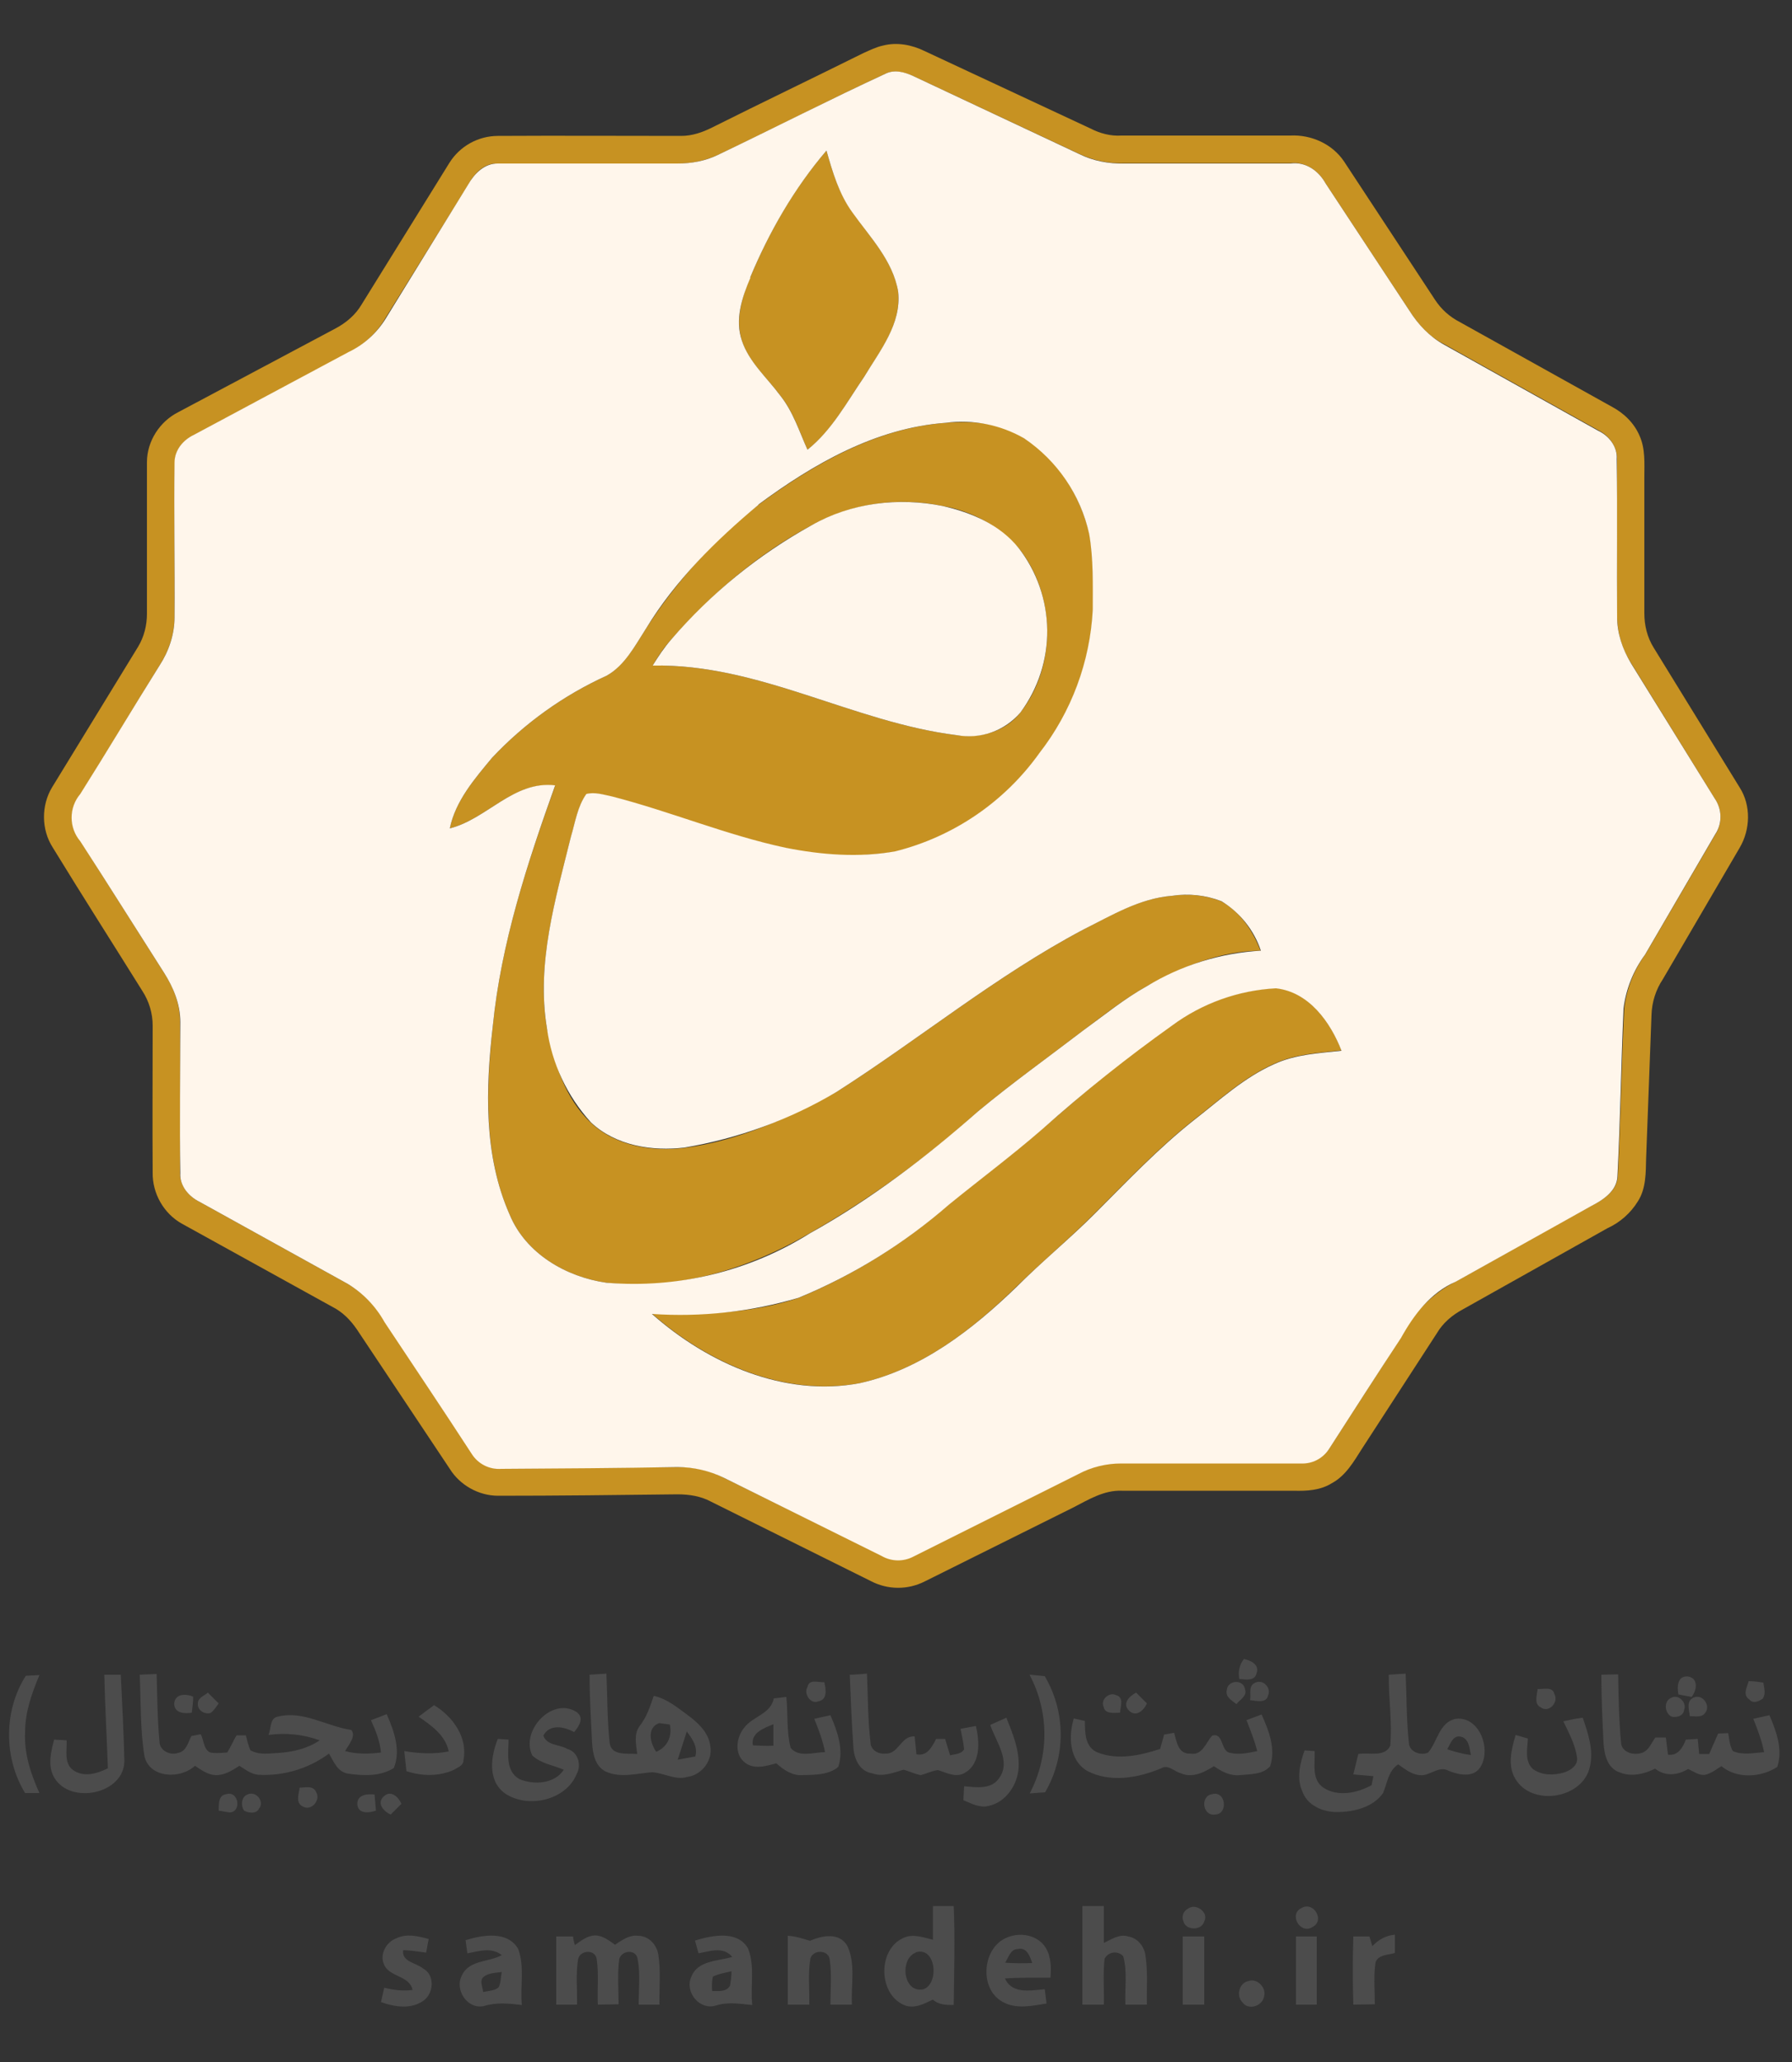
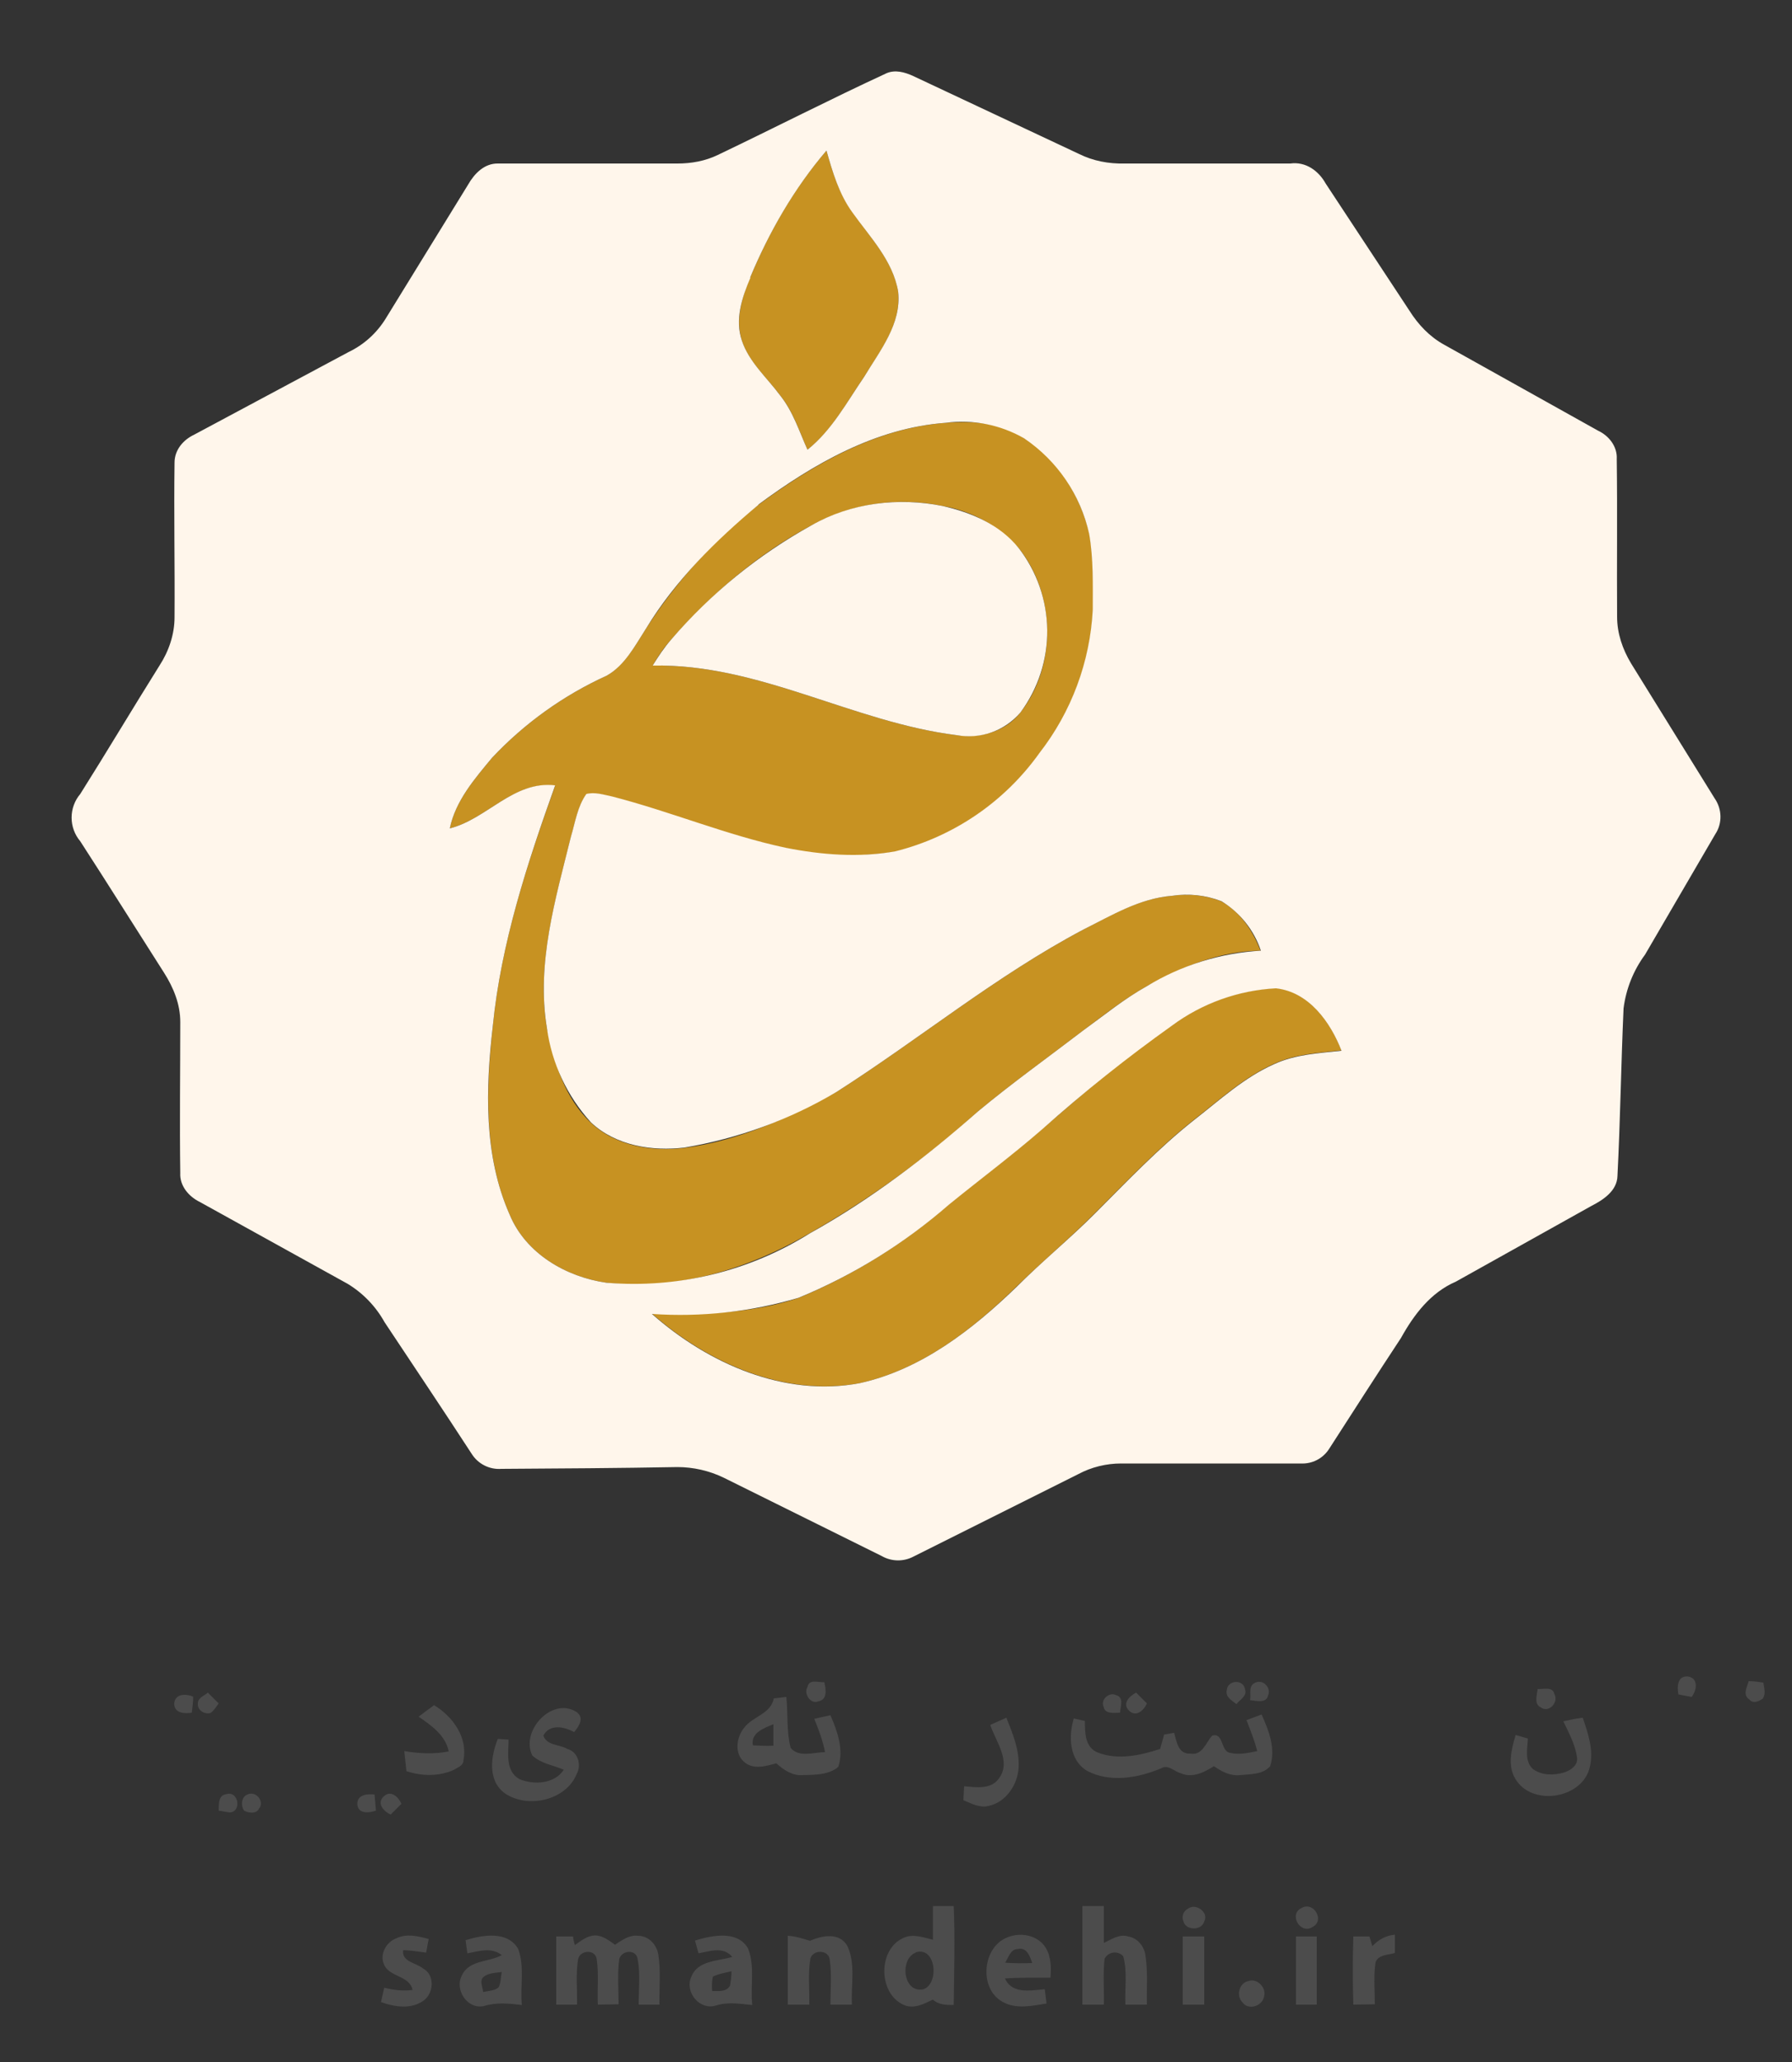
<svg xmlns="http://www.w3.org/2000/svg" width="500" height="575" viewBox="0 0 500 575" fill="none">
  <rect x="0" y="0" width="500" height="575" fill="#333333" stroke="none" />
-   <path d="M246.399 12.7C250.299 11.7 254.399 12.5 257.899 14.2L304.199 35.8C306.899 37.2 309.899 38 312.899 37.8H359.999C365.799 37.5 371.699 40.1 374.999 45L400.399 83.6C402.099 86.2 404.399 88.3 407.299 89.8L449.699 113.4C453.099 115.2 455.999 118 457.499 121.6C459.099 125.2 458.799 129.2 458.799 133V171C458.799 174.4 459.599 177.7 461.399 180.6L485.399 219.6C488.599 224.6 488.399 231.3 485.399 236.4L463.999 273C462.014 275.967 460.905 279.432 460.799 283L459.299 323C459.199 327 459.299 331.4 456.999 335C454.971 338.287 452.013 340.897 448.499 342.5L408.199 365.1C405.199 366.7 402.599 368.9 400.899 371.8L379.999 404C377.699 407.6 375.499 411.5 371.599 413.6C368.399 415.6 364.599 415.8 360.999 415.7H312.999C307.999 415.5 303.699 418.2 299.399 420.4L257.999 441C255.671 442.178 253.096 442.783 250.487 442.766C247.878 442.748 245.311 442.109 242.999 440.9L198.299 418.7C195.499 417.2 192.299 416.7 188.999 416.7C172.299 416.9 155.599 417.1 138.999 417.1C133.499 417.1 128.299 414.1 125.499 409.6L99.499 370.6C97.699 368 95.499 365.8 92.699 364.4L50.699 341.2C45.699 338.4 42.499 332.8 42.599 327C42.499 313.4 42.599 299.7 42.599 286C42.599 282.6 41.599 279.2 39.699 276.3C31.399 263 22.899 249.7 14.699 236.3C11.499 231.3 11.499 224.6 14.499 219.6L38.499 180.4C40.199 177.6 40.999 174.4 40.999 171.1V128.9C40.999 123 44.599 117.5 49.799 114.9L93.599 91.6C96.599 90 99.199 87.8 100.899 84.9L125.399 45.4C126.834 43.112 128.824 41.225 131.184 39.913C133.545 38.602 136.199 37.909 138.899 37.9C155.899 37.8 172.999 37.9 190.099 37.9C193.099 37.9 195.999 36.9 198.599 35.6C212.599 28.6 226.799 21.8 240.899 14.8C242.699 14 244.499 13.1 246.399 12.7ZM247.399 20.4C231.599 27.7 215.999 35.8 200.299 43.2C196.758 44.831 192.897 45.651 188.999 45.6H138.999C134.999 45.4 132.299 48.4 130.599 51.6L107.599 88.6C105.199 92.8 101.599 96.1 97.299 98.3L54.299 121.2C51.299 122.6 48.699 125.4 48.799 129C48.499 143.3 48.799 157.7 48.699 172C48.699 176.9 47.099 181.5 44.499 185.6C37.099 197.5 29.899 209.6 22.499 221.4C20.935 223.243 20.076 225.582 20.076 228C20.076 230.418 20.935 232.757 22.499 234.6L45.799 271.3C48.399 275.3 50.299 280.1 50.199 285C50.399 299 50.199 313 50.199 327C50.199 330.7 52.699 333.7 55.799 335.2L96.999 358C101.327 360.571 104.911 364.224 107.399 368.6L131.699 405.3C132.569 406.69 133.802 407.815 135.264 408.555C136.727 409.296 138.364 409.622 139.999 409.5L188.999 409.1C193.499 409 197.999 410 201.999 412.1L246.099 433.8C247.453 434.568 248.98 434.98 250.536 434.998C252.093 435.015 253.628 434.638 254.999 433.9L300.999 410.9C304.599 409 308.799 407.9 312.999 407.9C329.599 407.9 346.399 408.1 362.999 407.9C366.199 408.1 369.199 406.6 370.899 403.9L390.899 372.9C394.212 366.173 399.615 360.699 406.299 357.3C418.899 350.3 431.499 343.1 444.099 336.2C447.499 334.5 451.299 332 451.399 327.8C452.199 312.2 452.399 296.7 453.199 281.1C453.854 275.679 455.885 270.515 459.099 266.1L478.599 232.7C480.599 229.7 480.499 225.6 478.399 222.6L455.099 184.9C452.637 181.078 451.286 176.646 451.199 172.1V128C451.199 124.5 448.999 121.5 445.999 120L402.999 96C398.899 94 395.699 90.5 393.299 86.7L369.899 51.2C367.899 47.6 364.299 45 359.999 45.5H313.999C309.499 45.7 305.099 44.8 301.099 42.9L254.799 21.2C252.499 20.2 249.799 19.4 247.399 20.4Z" fill="#C79222" />
  <path d="M209.3 77.4C214.6 64.7 221.6 52.4 230.6 42C232.3 48 234.1 54 237.9 59.2C242.7 66.1 249.1 72.6 250.6 81.2C251.6 90.3 245.6 97.8 241.1 105.1C236.3 112.1 232.1 120.1 225.3 125.4C223 120.3 221.3 114.7 217.7 110.3C214 105.3 209 101.1 207 95C205.1 89.1 207 83 209.3 77.4ZM211.7 140.7C227.1 129.4 244.5 119.3 264 117.9C271.5 117.3 279.4 117.9 285.8 122.2C295.2 128.1 301.4 138.2 304 148.9C305.2 155.9 305 162.9 305 170C304.254 184.546 299.052 198.511 290.1 210C280.374 223.677 266.082 233.43 249.8 237.5C239.63 239.125 229.242 238.785 219.2 236.5C202.7 233 187.1 226.5 170.8 222.2C168.4 221.7 166 220.9 163.6 221.5C161.1 225 160.5 229.4 159.3 233.4C155 250.8 149.6 268.7 152.6 286.8C154.6 296.3 157.6 306.3 164.9 313.1C171.8 319.6 181.9 321.2 191 320.1C206.1 318.1 220.2 311.7 233.4 304.5C256.6 289.7 277.9 272.1 302.3 259.2C310.1 255.2 318 250.5 327 249.8C331.62 249.106 336.34 249.623 340.7 251.3C346.1 254.3 349.6 259.6 351.7 265.1C340.4 265.2 329.7 269.6 320 275C313.7 278.5 308.1 283 302.3 287.3C292.5 294.8 282.4 302 272.9 309.9C258.507 322.897 242.749 334.297 225.9 343.9C208.9 353.9 189 359.9 169.2 357.7C158 356.1 146.7 349.6 142.2 338.7C134.9 322.2 135.6 303.7 137.5 286.1C139.8 263 147.1 240.8 154.9 219.1C143.3 217.6 135.9 228.4 125.5 231C127.1 223.3 132.4 217.2 137.3 211.3C146.374 201.656 157.244 193.877 169.3 188.4C174.4 185.4 177.2 180 180.3 175.2C188.768 162.028 199.381 150.367 211.7 140.7ZM226.4 146.5C211.4 154.5 198.4 165.7 187.3 178.3C185.3 180.5 183.6 183 182.1 185.6C211.7 185 238 201.4 266.9 205C273.4 206 280.6 204 284.7 198.7C294.9 185.7 294.6 165.7 284.2 152.8C278.656 146.62 271.184 142.497 263 141.1C250.547 138.463 237.561 140.379 226.4 146.5Z" fill="#C79222" />
  <path d="M326.998 285.9C335.439 279.67 345.522 276.054 355.998 275.5C365.198 276.5 371.198 284.9 374.298 292.9C367.998 293.6 361.498 293.9 355.598 296.6C347.198 300.3 340.398 306.6 333.198 312.2C323.198 320.1 314.398 329.4 305.398 338.4C298.398 345.4 290.798 351.8 283.698 358.7C271.398 370.7 257.098 381.9 239.898 385.7C218.898 389.6 197.498 380.1 181.898 366.3C195.698 366.7 209.698 366.3 222.898 361.9C238.193 355.54 252.346 346.724 264.798 335.8C273.398 328.8 282.398 322.1 290.798 314.8C302.498 304.7 314.198 294.6 326.898 285.9H326.998Z" fill="#C79222" />
  <path d="M247.4 20.4C249.8 19.4 252.4 20.1 254.8 21.2L301 42.9C305 44.9 309.4 45.7 313.8 45.6H360C364.3 45 367.9 47.6 369.9 51.2L393.3 86.7C395.7 90.5 398.9 93.9 402.9 96.1L445.9 120.1C448.9 121.5 451.3 124.5 451.1 128C451.3 142.7 451.1 157.4 451.2 172C451.2 176.6 452.7 181 455.1 185L478.4 222.6C480.5 225.6 480.6 229.6 478.6 232.6L459 266.2C455.75 270.605 453.684 275.769 453 281.2C452.3 296.8 452.1 312.3 451.3 327.9C451.2 332.1 447.3 334.6 444 336.3L406.2 357.4C399.2 360.4 394.5 366.6 390.9 373.1C384.1 383.4 377.5 393.7 370.8 404.1C369.962 405.39 368.802 406.438 367.433 407.14C366.065 407.842 364.536 408.173 363 408.1H312.8C308.7 408.1 304.5 409.1 300.8 411.1L254.8 434.1C253.433 434.805 251.911 435.156 250.374 435.121C248.837 435.086 247.333 434.666 246 433.9L202 412.1C197.9 410.1 193.4 409.1 189 409.1C172.6 409.4 156.2 409.5 139.9 409.6C138.265 409.722 136.628 409.396 135.165 408.655C133.702 407.915 132.469 406.79 131.6 405.4C123.6 393.1 115.4 380.9 107.3 368.7C104.853 364.3 101.304 360.612 97 358L55.8 335.2C52.7 333.7 50.1 330.7 50.3 327.1C50.1 313.1 50.3 299 50.3 285C50.3 280 48.4 275.4 45.8 271.3C38 259.1 30.3 246.8 22.4 234.6C20.835 232.757 19.977 230.418 19.977 228C19.977 225.582 20.835 223.243 22.4 221.4C29.9 209.5 37.1 197.4 44.5 185.6C47.1 181.6 48.7 176.9 48.7 172.1C48.8 157.7 48.5 143.3 48.7 129C48.7 125.4 51.2 122.6 54.2 121.2L97.2 98.2C101.6 96.1 105.2 92.8 107.7 88.7L130.6 51.5C132.3 48.5 135.1 45.5 139 45.6H189C192.9 45.6 196.8 44.9 200.3 43.2C216 35.7 231.6 27.7 247.4 20.4ZM209.4 77.4C207 83 205 89.1 207 95C209 101 214 105.3 217.7 110.3C221.3 114.8 223 120.3 225.3 125.4C232.1 120 236.3 112.1 241.1 105.1C245.5 97.8 251.6 90.3 250.6 81.3C249.1 72.6 242.7 66.1 237.8 59.2C234.1 54.1 232.3 48 230.6 42C221.6 52.5 214.6 64.7 209.3 77.4M211.7 140.7C199.7 150.7 188.4 161.9 180.3 175.2C177.2 180 174.4 185.5 169.3 188.4C157.244 193.877 146.374 201.656 137.3 211.3C132.4 217.2 127.1 223.3 125.5 231C135.9 228.4 143.3 217.6 154.9 219C147.1 240.8 139.8 263 137.5 286.1C135.5 303.6 134.9 322.2 142.2 338.7C146.7 349.6 158 356.1 169.2 357.7C189.127 359.36 209.056 354.518 226 343.9C242.9 334.5 258.4 322.7 272.9 309.9C282.4 302 292.5 294.8 302.3 287.3C308.1 283.1 313.7 278.5 320 275C329.629 269.145 340.549 265.746 351.8 265.1C349.869 259.35 345.974 254.464 340.8 251.3C336.409 249.606 331.652 249.089 327 249.8C318 250.5 310.1 255.3 302.3 259.2C277.9 272.1 256.6 289.7 233.4 304.5C220.343 312.236 205.968 317.491 191 320C182 321.1 171.8 319.5 164.9 313C158.232 305.681 153.943 296.51 152.6 286.7C149.6 268.6 155 250.7 159.3 233.3C160.5 229.3 161.1 224.9 163.6 221.4C166 220.8 168.4 221.6 170.8 222.1C187.1 226.3 202.8 232.9 219.2 236.4C229.2 238.4 239.7 239.2 249.8 237.4C266.03 233.334 280.281 223.62 290 210C298.952 198.511 304.153 184.546 304.9 170C304.9 163 305.1 155.8 303.9 148.9C301.486 137.993 294.97 128.433 285.7 122.2C279.098 118.423 271.441 116.913 263.9 117.9C244.4 119.3 226.9 129.4 211.6 140.7M327 286C314.408 294.957 302.323 304.605 290.8 314.9C282.4 322.2 273.4 328.9 264.8 335.9C252.31 346.797 238.123 355.58 222.8 361.9C209.542 365.817 195.692 367.341 181.9 366.4C197.5 380.2 218.9 389.7 239.9 385.7C257.1 381.9 271.4 370.7 283.7 358.8C290.7 351.8 298.4 345.5 305.4 338.5C314.4 329.5 323.2 320.2 333.2 312.3C340.4 306.7 347.2 300.4 355.6 296.7C361.5 294 368 293.7 374.3 293C371.2 285 365.2 276.6 356 275.6C345.524 276.154 335.44 279.77 327 286Z" fill="#FFF6EB" />
  <path d="M226.402 146.5C237.402 140.2 250.702 138.6 263.002 141.1C271.002 142.9 279.002 146.3 284.202 152.8C289.294 159.343 292.1 167.375 292.191 175.666C292.281 183.956 289.65 192.048 284.702 198.7C282.547 201.219 279.769 203.126 276.645 204.232C273.52 205.338 270.16 205.603 266.902 205C238.002 201.4 211.702 185 182.102 185.6C183.702 183 185.302 180.6 187.302 178.3C198.348 165.467 211.587 154.7 226.402 146.5Z" fill="#FFF6EB" />
-   <path d="M346.999 462.6C348.999 463 351.499 464.2 350.599 466.6C350.099 468.9 347.499 468.3 345.799 468.2C345.399 466.2 345.799 464.2 347.099 462.6H346.999ZM466.399 473.4C468.399 472.4 470.699 474.8 469.899 476.8C469.699 478.5 467.899 479 466.399 478.7C464.399 477.7 464.099 474.3 466.399 473.4ZM472.499 473.4C474.999 472.2 477.399 475.6 475.799 477.6C474.799 479.1 472.999 478.5 471.499 478.6C471.299 476.8 470.399 474.4 472.499 473.4ZM83.599 498.5C85.099 498.5 87.398 497.8 88.198 499.7C89.599 502 86.799 505.2 84.398 503.7C82.398 502.7 83.398 500.2 83.599 498.5ZM338.299 500.3C341.999 499.3 342.799 505.9 338.999 506C335.499 506.5 334.799 500.7 338.299 500.3Z" fill="#4C4C4C" />
-   <path d="M7.199 467.3L10.999 467.1C8.899 472.1 6.999 477.4 6.999 483C6.699 489 8.599 494.7 10.999 500H6.999C0.999 490.2 0.999 477 7.199 467.3ZM28.999 467H33.699C34.099 475 34.499 483 34.699 491C34.699 500.3 19.699 503.3 15.199 495.8C13.199 492.5 14.199 488.6 15.099 485.1L18.599 485.3C18.699 488.1 17.799 491.7 20.399 493.6C23.399 495.7 27.099 494.6 30.099 493.1C29.799 484.4 29.299 475.7 29.099 467H28.999ZM38.999 467L43.699 466.8C43.899 473.1 43.899 479.4 44.499 485.6C44.499 488.2 47.499 489.6 49.699 488.8C51.999 488.4 52.499 485.8 53.399 484.1L55.999 483.6C56.999 485.4 56.799 488.6 59.299 488.8C60.699 488.9 61.999 488.8 63.399 488.7C64.399 487.1 65.099 485.4 65.999 483.9H68.599C68.999 485.4 69.299 486.9 69.899 488.1C72.399 489.5 75.299 488.9 77.999 488.8C81.999 488.5 85.999 487.5 89.199 485.3C84.626 483.64 79.716 483.125 74.899 483.8C75.699 482.1 75.199 479.1 77.499 478.7C84.599 476.9 91.099 481.4 97.999 482.4C99.499 484.1 97.199 486.6 96.299 488.3C99.599 489.2 102.999 489.1 106.299 488.7C105.999 485.5 104.799 482.5 103.499 479.7L107.899 478C109.899 482.6 111.899 488 109.899 493C106.199 495.4 101.399 495.2 97.199 494.6C94.199 494.2 93.099 491.2 91.799 489C86.09 493.218 79.085 495.305 71.999 494.9C69.999 494.7 68.399 493.4 66.799 492.4C64.799 493.7 62.599 495.1 60.099 495C57.899 494.9 56.099 493.5 54.399 492.4C50.299 496.2 41.699 495.9 40.299 489.7C39.099 482.2 39.299 474.5 38.999 467ZM164.499 467L169.199 466.7C169.499 473.1 169.399 479.5 170.099 485.9C170.399 489.7 175.099 488.9 177.799 489.1C177.499 486.5 176.799 483.7 178.399 481.4C180.399 478.9 181.399 475.9 182.399 472.9C186.099 473.7 188.899 476.1 191.799 478.2C194.799 480.4 197.799 483.2 198.199 487C198.899 491 195.699 495 191.799 495.5C188.399 496.5 185.299 494.4 181.999 494.2C177.699 494.5 173.099 495.9 168.999 494C165.999 492.5 165.399 489 165.199 486C164.899 479.7 164.499 473.4 164.499 467ZM183.099 488.5C186.199 487.2 187.599 484.2 186.899 480.9L183.899 480.5C180.399 481.8 181.399 486.1 183.099 488.5ZM191.599 482.9L189.099 490.7L193.999 489.8C194.799 487.1 193.099 484.8 191.599 482.8V482.9ZM237.199 467C238.799 467 240.299 466.8 241.899 466.7C242.199 473.1 242.099 479.6 242.899 485.9C242.899 488 245.099 489.2 246.999 489C250.799 489.2 251.299 484 255.199 484.2L255.699 489.2C258.699 489.8 259.999 487.2 261.199 484.9H263.699L265.099 489.5C266.399 489.1 268.199 489.2 268.999 487.8C268.799 485.8 268.399 484 267.999 482.1L272.299 481.3C273.299 485.6 273.699 491.7 269.299 494.3C266.799 495.9 264.099 494.3 261.699 493.6C259.999 493.8 258.499 494.6 256.899 495C255.199 494.7 253.699 493.9 252.099 493.5C249.299 494.3 246.299 495.6 243.399 494.5C239.799 494 238.199 490.3 238.099 487C237.599 480.4 237.399 473.7 237.099 467H237.199ZM287.399 467L291.499 467.4C294.397 472.303 295.935 477.891 295.952 483.587C295.97 489.282 294.467 494.879 291.599 499.8L287.299 500.1C289.995 495.018 291.405 489.353 291.405 483.6C291.405 477.847 289.995 472.182 287.299 467.1L287.399 467ZM387.499 467L392.199 466.7C392.499 473.1 392.399 479.5 393.099 485.9C393.099 488.5 396.399 489.7 398.499 488.7C401.099 485.6 401.599 480.2 406.199 479.3C412.899 478.5 416.299 488.1 412.899 493C410.899 495.8 406.899 494.9 404.199 493.8C401.399 492.2 398.899 495.4 396.099 495C393.699 494.8 391.899 493.2 390.099 492C387.299 493.9 387.099 497.2 385.899 500C383.099 504 377.699 505.3 372.999 505.3C369.099 505.3 364.799 503.5 363.399 499.6C361.699 495.9 362.699 491.8 363.999 488.1L366.799 488.3C366.999 491.8 365.799 496.3 369.399 498.6C373.399 501.1 378.699 500 382.699 497.8L383.199 495.3L377.599 494.8L378.999 489.1C381.999 488.6 386.399 490.1 387.899 486.8C388.499 480.2 387.399 473.6 387.499 467ZM403.799 487.8C405.899 488.5 408.099 489.1 410.399 489.4C409.999 487.5 409.899 484.9 407.699 484.3C405.399 483.7 404.699 486.3 403.799 487.8ZM446.799 467L451.499 466.9C451.599 473.2 451.699 479.5 452.299 485.9C452.399 488.5 455.499 489.5 457.699 488.9C459.999 488.5 460.699 486 461.899 484.5H464.799L465.399 489.3C468.199 489.7 469.499 487.3 470.399 485.1L473.699 484.9L474.099 489.1H476.899L479.399 483.4L482.199 483.3C482.499 485 482.599 486.8 483.499 488.3C486.299 489.5 489.299 488.8 492.199 488.6C491.599 485.4 490.399 482.3 489.199 479.3L493.699 478.3C495.599 482.7 497.499 487.8 495.899 492.7C491.399 495.7 484.599 496.1 480.299 492.5C478.899 493.4 477.499 494.5 475.799 494.9C473.999 495.2 472.499 493.9 470.999 493.3C467.999 495.1 464.599 495.4 461.799 493.2C458.799 494.7 455.099 495.6 451.799 494.2C448.399 493 447.599 489.1 447.399 485.9C447.099 479.6 446.799 473.3 446.799 466.9V467Z" fill="#4C4C4C" />
  <path d="M468.302 472.5C467.902 470.4 468.002 467.2 471.002 467.5C474.002 468 473.402 471.4 472.002 473.2L468.302 472.5ZM225.302 470.4C225.802 468.1 228.302 469.2 230.002 469.1C230.402 470.9 231.002 473.9 228.402 474.4C226.302 475.4 224.102 472.4 225.302 470.4ZM342.302 471.2C342.602 468.4 347.102 468.2 347.402 471.2C348.002 472.9 346.002 473.9 345.002 475.2C343.702 474.2 341.802 473.2 342.302 471.2ZM350.302 469.2C352.402 468.2 354.802 470.7 353.802 472.8C353.402 475 350.502 474.3 348.802 474.1C349.102 472.4 348.202 470 350.302 469.2ZM488.002 468.8C489.302 468.8 490.702 469 492.002 469.2C492.202 470.7 492.802 472.3 491.802 473.7C490.802 474.4 489.102 475.2 488.102 473.9C486.102 472.6 487.502 470.4 487.902 468.8H488.002ZM429.002 471C430.602 471.1 433.202 470.2 433.702 472.4C435.002 474.7 432.102 477.8 429.902 476.1C427.902 475.2 428.902 472.6 429.002 471.1V471ZM55.202 475C55.202 473.4 57.002 472.9 58.002 472L61.002 475C60.302 476 59.702 477 58.702 477.7C57.002 478.1 55.002 476.9 55.202 475ZM307.902 475.9C307.002 473.9 309.602 471.7 311.402 472.7C313.702 473.3 312.602 475.9 312.502 477.6C310.902 477.6 308.202 478.1 307.902 475.8V475.9ZM315.002 477C313.002 475 315.202 472.9 317.002 472L320.002 475C319.202 476.9 317.002 479 315.002 477ZM48.602 475C48.902 472.2 51.902 472.3 53.902 473.1C53.902 474.6 53.702 476.1 53.502 477.6C51.502 477.9 48.602 477.8 48.602 475ZM216.002 473.6L219.402 473.2C219.902 478 219.402 482.8 220.602 487.4C222.902 490.2 227.102 488.6 230.202 488.6C229.602 485.4 228.402 482.3 227.202 479.3L231.702 478.3C233.602 482.7 235.502 487.8 233.902 492.7C231.202 495 227.302 494.9 223.902 495C221.102 495.2 218.702 493.6 216.602 491.7C213.702 492.5 210.202 493.6 207.602 491.3C204.802 488.9 205.502 484.3 207.702 481.7C210.102 478.6 215.102 477.9 215.902 473.6M210.102 486.7C212.002 486.8 213.902 486.9 215.802 486.8V480.8C213.202 481.9 209.302 483.2 210.102 486.8V486.7ZM116.802 478.7L121.102 475.5C126.302 478.6 130.602 484.5 129.302 490.9C129.302 492.4 127.602 492.9 126.502 493.6C122.402 495.4 117.602 495.3 113.402 493.9L112.802 488.3C116.902 489 121.102 489.2 125.202 488.4C124.302 483.9 120.402 481.2 116.802 478.7ZM148.502 489.5C145.202 482.7 153.902 473.2 160.702 477.3C163.202 478.9 161.602 481.3 160.202 483C157.402 481.5 153.402 480.6 151.602 484C152.602 486.8 156.102 486.4 158.302 487.7C161.302 488.5 162.302 492.2 160.902 494.7C157.902 502.1 147.202 504.4 140.902 500.1C136.002 496.6 136.902 489.8 138.902 484.9L141.902 485.1C141.902 488.8 140.902 493.8 144.902 496.1C148.902 497.8 154.702 497.5 157.302 493.5C154.302 492.2 150.902 491.8 148.502 489.5ZM347.702 479.7L352.002 478.1C354.002 482.5 356.002 487.6 354.402 492.5C352.402 494.9 348.802 494.7 346.002 495C343.302 495.3 340.802 494 338.702 492.5C336.102 494.2 332.702 495.9 329.502 494.5C327.602 494 325.902 491.9 324.002 493.1C317.602 495.8 309.702 497.2 303.302 493.8C298.302 490.8 298.102 484.2 299.602 479.2L302.702 479.9C302.702 483.1 302.702 487.3 306.302 488.7C311.902 490.9 318.202 489.5 323.702 487.7L324.802 483.7L327.602 483.2C328.302 485.6 328.702 489.2 332.102 489C335.502 489.6 336.402 486 338.202 484C341.502 483 340.502 488.5 343.302 488.8C345.802 489.4 348.302 488.8 350.802 488.3C350.002 485.3 348.902 482.5 347.802 479.7H347.702ZM276.302 481L280.802 479C282.602 483.5 284.502 488.1 284.202 493C283.902 497.8 280.602 502.6 275.802 503.6C273.302 504.2 271.002 502.9 268.802 502L269.002 498.1C272.402 498.4 276.602 499.1 278.802 495.8C282.202 491.1 277.802 485.6 276.302 481ZM436.202 480C438.002 479.6 439.802 479.2 441.602 479C443.102 483.3 444.702 488 443.602 492.7C441.602 501.6 427.602 503.8 422.902 496.2C420.502 492.4 421.702 487.8 422.902 483.8L426.302 484.8C426.202 487.6 425.302 491.1 427.702 493.3C430.102 495.1 433.502 495.1 436.302 494.3C438.202 493.7 440.402 492.3 440.002 490C439.502 486.4 437.702 483.2 436.202 480ZM63.202 500.3C66.602 499.3 67.502 505.4 64.002 505.4L61.002 504.9C61.102 503.1 60.802 500.6 63.202 500.3ZM69.302 500.3C71.602 499.5 73.802 502.4 72.302 504.3C71.602 505.9 69.302 505.6 68.102 504.9C67.102 503.4 67.302 500.9 69.302 500.3ZM99.702 503C99.702 500.4 102.502 500.2 104.502 500.4L104.902 504.9C102.902 505.6 99.702 505.9 99.702 502.9V503ZM107.002 501C109.002 499 111.202 501.1 112.002 503L109.002 506C107.202 505.2 105.002 503 107.002 501ZM260.302 531.5H266.102C266.502 540.7 266.202 549.9 266.102 559.1C264.102 559.1 261.902 559.1 260.302 557.6C257.802 558.8 255.002 560.3 252.202 559.1C244.902 555.9 244.902 543.3 252.302 540.3C254.902 539.2 257.702 540.3 260.302 540.9V531.5ZM255.502 544.5C250.902 546.3 252.002 556 257.702 554.7C262.102 553.1 261.202 542.7 255.502 544.4V544.5ZM302.002 531.5H308.002V541.8C310.102 540.8 312.402 539.2 314.802 540C317.402 540.4 319.302 542.8 319.602 545.3C320.302 549.8 319.902 554.4 320.002 559H314.002C313.802 554.5 314.602 549.9 313.402 545.5C313.053 545.121 312.618 544.832 312.133 544.657C311.649 544.482 311.13 544.426 310.619 544.495C310.109 544.563 309.622 544.754 309.201 545.051C308.781 545.348 308.438 545.742 308.202 546.2C307.702 550.5 308.102 554.7 308.002 559H302.002V531.5ZM331.402 532.3C333.602 530.5 337.402 533.3 336.002 535.8C335.302 538.4 330.902 538.4 330.202 535.8C329.602 534.4 330.202 532.9 331.402 532.3ZM363.302 532C366.502 530.2 369.702 535.5 366.302 537.3C362.902 539.7 359.302 533.7 363.302 532ZM110.602 540.5C113.502 539.1 116.602 539.9 119.602 540.7L118.902 544.5C116.802 544.2 114.702 543.9 112.502 543.8C112.002 547.1 116.102 547.3 118.002 548.9C121.502 550.7 121.002 556.1 118.002 558C114.502 560.4 110.002 559.6 106.302 558.3L107.202 554.3C109.802 554.9 112.402 555.3 115.102 554.9C114.302 550.8 108.502 551.4 107.102 547.7C105.902 544.9 107.802 541.5 110.602 540.5ZM130.002 541C134.602 539.6 141.602 538.3 144.602 543.5C146.402 548.5 145.102 553.9 145.602 559.1C142.102 558.7 138.502 558.3 135.002 559.4C130.402 560.4 126.702 554.8 128.902 550.8C130.902 546.5 136.402 547.2 140.002 545.2C137.202 542.9 133.602 544.1 130.402 544.7L129.902 541M134.602 551.6C133.902 552.8 134.702 554.2 134.802 555.5C136.302 555.1 137.902 555.2 139.102 554.2C139.802 552.9 139.702 551.3 140.002 549.9C138.102 550.2 136.002 550.1 134.602 551.6ZM155.202 540H159.902C159.902 540.6 160.202 541.8 160.402 542.4C162.102 541.2 163.802 539.8 166.002 539.7C168.202 539.7 170.002 541.2 171.602 542.3C173.602 541 175.602 539.5 178.002 539.8C181.002 539.8 183.302 542.3 183.702 545.2C184.402 549.7 183.902 554.4 184.002 559H178.202C178.202 554.7 178.702 550.4 177.902 546.2C177.402 543.5 173.602 543.8 172.802 546.2C172.202 550.3 172.602 554.6 172.602 558.9L166.802 559C166.602 554.8 167.102 550.6 166.502 546.4C166.202 543.5 161.902 543.7 161.302 546.3C160.602 550.5 161.102 554.8 161.002 559H155.202V540ZM194.002 541.1C198.702 539.7 205.702 538.2 208.702 543.3C210.702 548.3 209.302 553.9 209.902 559.1C206.602 558.8 203.202 558.2 199.902 559.2C195.302 560.8 190.902 555.5 192.902 551.2C194.702 546.6 200.402 546.9 204.302 545.7C201.902 542.7 198.002 544.1 194.902 544.7L193.902 541.1M198.902 551.2C198.602 552.5 198.602 553.8 198.702 555.2C200.502 555.2 202.702 555.5 203.702 553.7C203.902 552.4 204.102 551.1 204.102 549.7C202.402 550.1 200.502 550.4 198.902 551.2ZM219.802 539.8C221.902 539.9 224.002 540.6 226.002 541.2C229.402 539.7 234.202 538.8 236.402 542.6C238.802 547.6 237.402 553.6 237.702 559H231.702C231.702 554.8 232.102 550.6 231.502 546.4C231.102 543.6 226.802 543.6 226.102 546.2C225.402 550.4 225.902 554.7 225.802 559H219.802V539.8ZM279.702 558.2C273.002 554.5 274.102 542.8 281.202 540.2C284.902 538.7 289.702 539.7 291.802 543.2C293.302 545.7 293.302 548.7 293.102 551.5C288.902 551.5 284.702 551.4 280.402 551.7C282.402 556.2 287.702 555 291.502 554.7L292.002 558.7C288.002 559.3 283.502 560.4 279.702 558.2ZM280.402 547.3C282.902 547.5 285.402 547.5 288.002 547.4C287.402 545.6 286.502 542.9 284.002 543.5C281.902 543.5 281.402 545.9 280.402 547.4V547.3ZM330.002 540H336.002V559H330.002V540ZM361.602 540H367.402V559H361.602V540ZM377.602 540H382.102L382.902 542.7C384.602 540.9 386.702 539.7 389.202 539.5V544.6C387.302 545.2 384.602 545 383.802 547.2C383.202 551.1 383.602 555 383.602 558.9L377.602 559C377.402 552.7 377.402 546.3 377.602 540ZM348.402 552.4C350.902 551.6 353.402 554.4 352.702 556.7C352.302 559.4 348.302 560.7 346.702 558.4C344.802 556.6 345.702 552.8 348.502 552.4H348.402Z" fill="#4C4C4C" />
</svg>